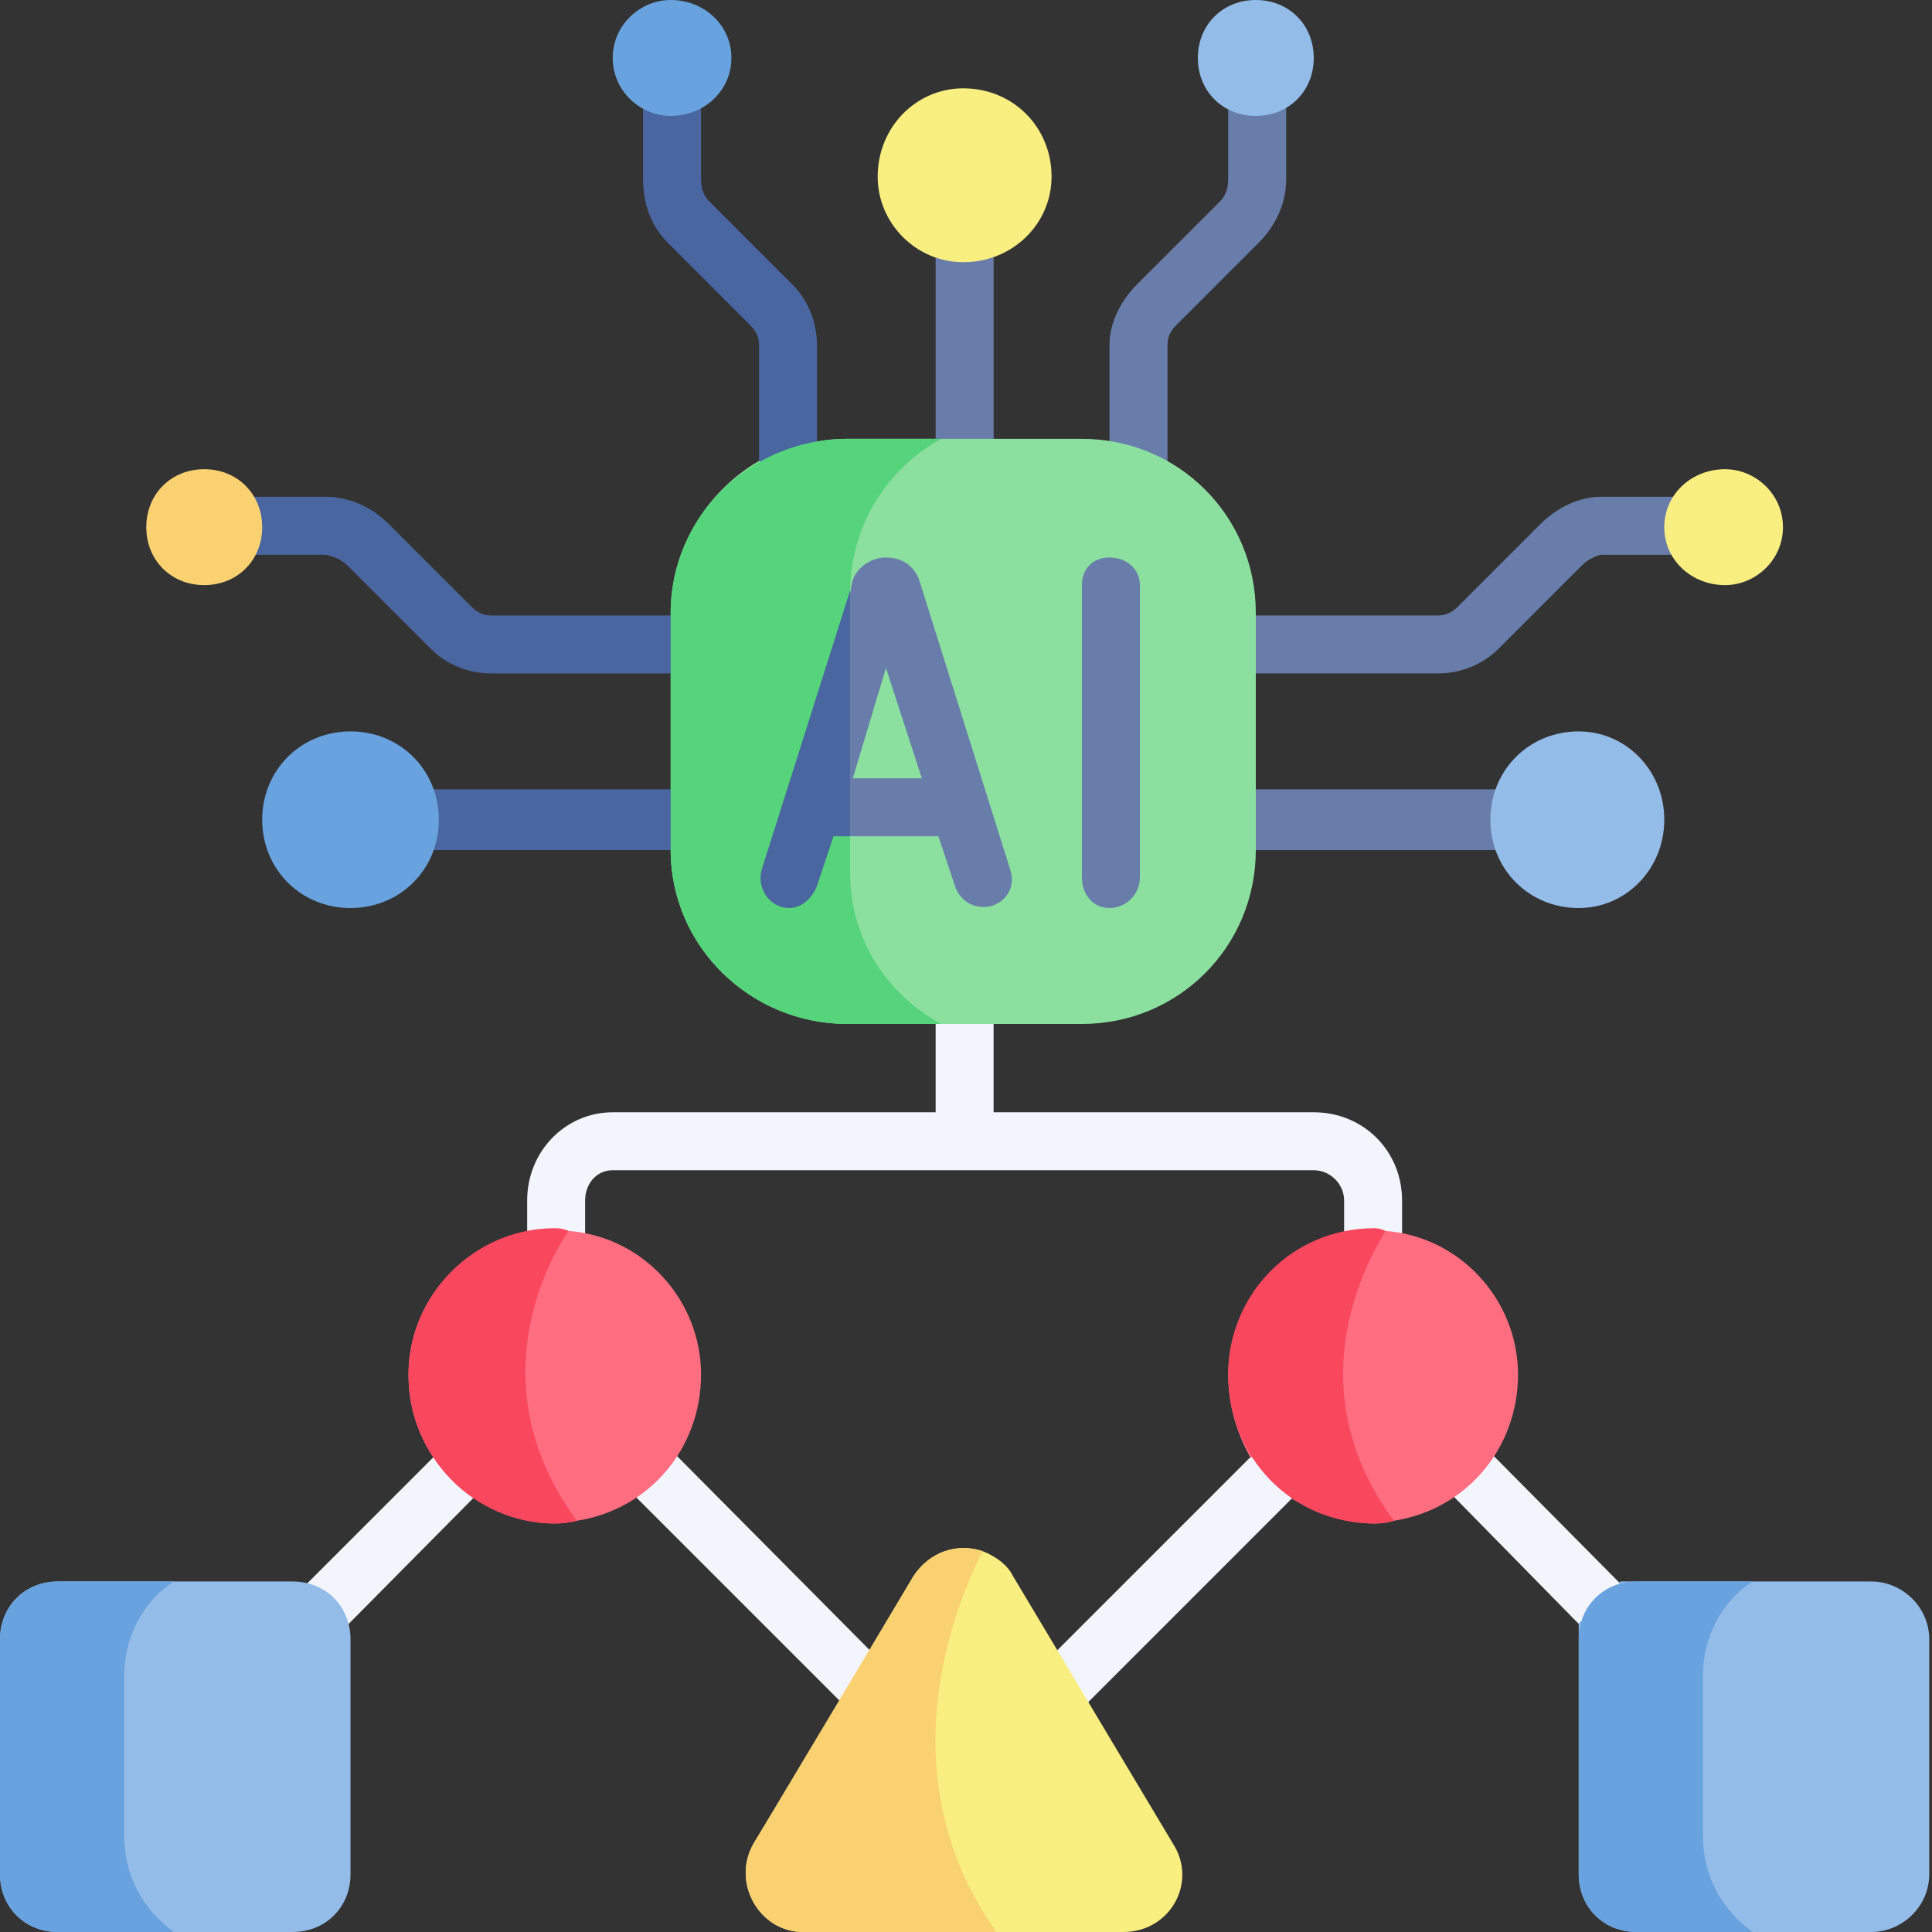
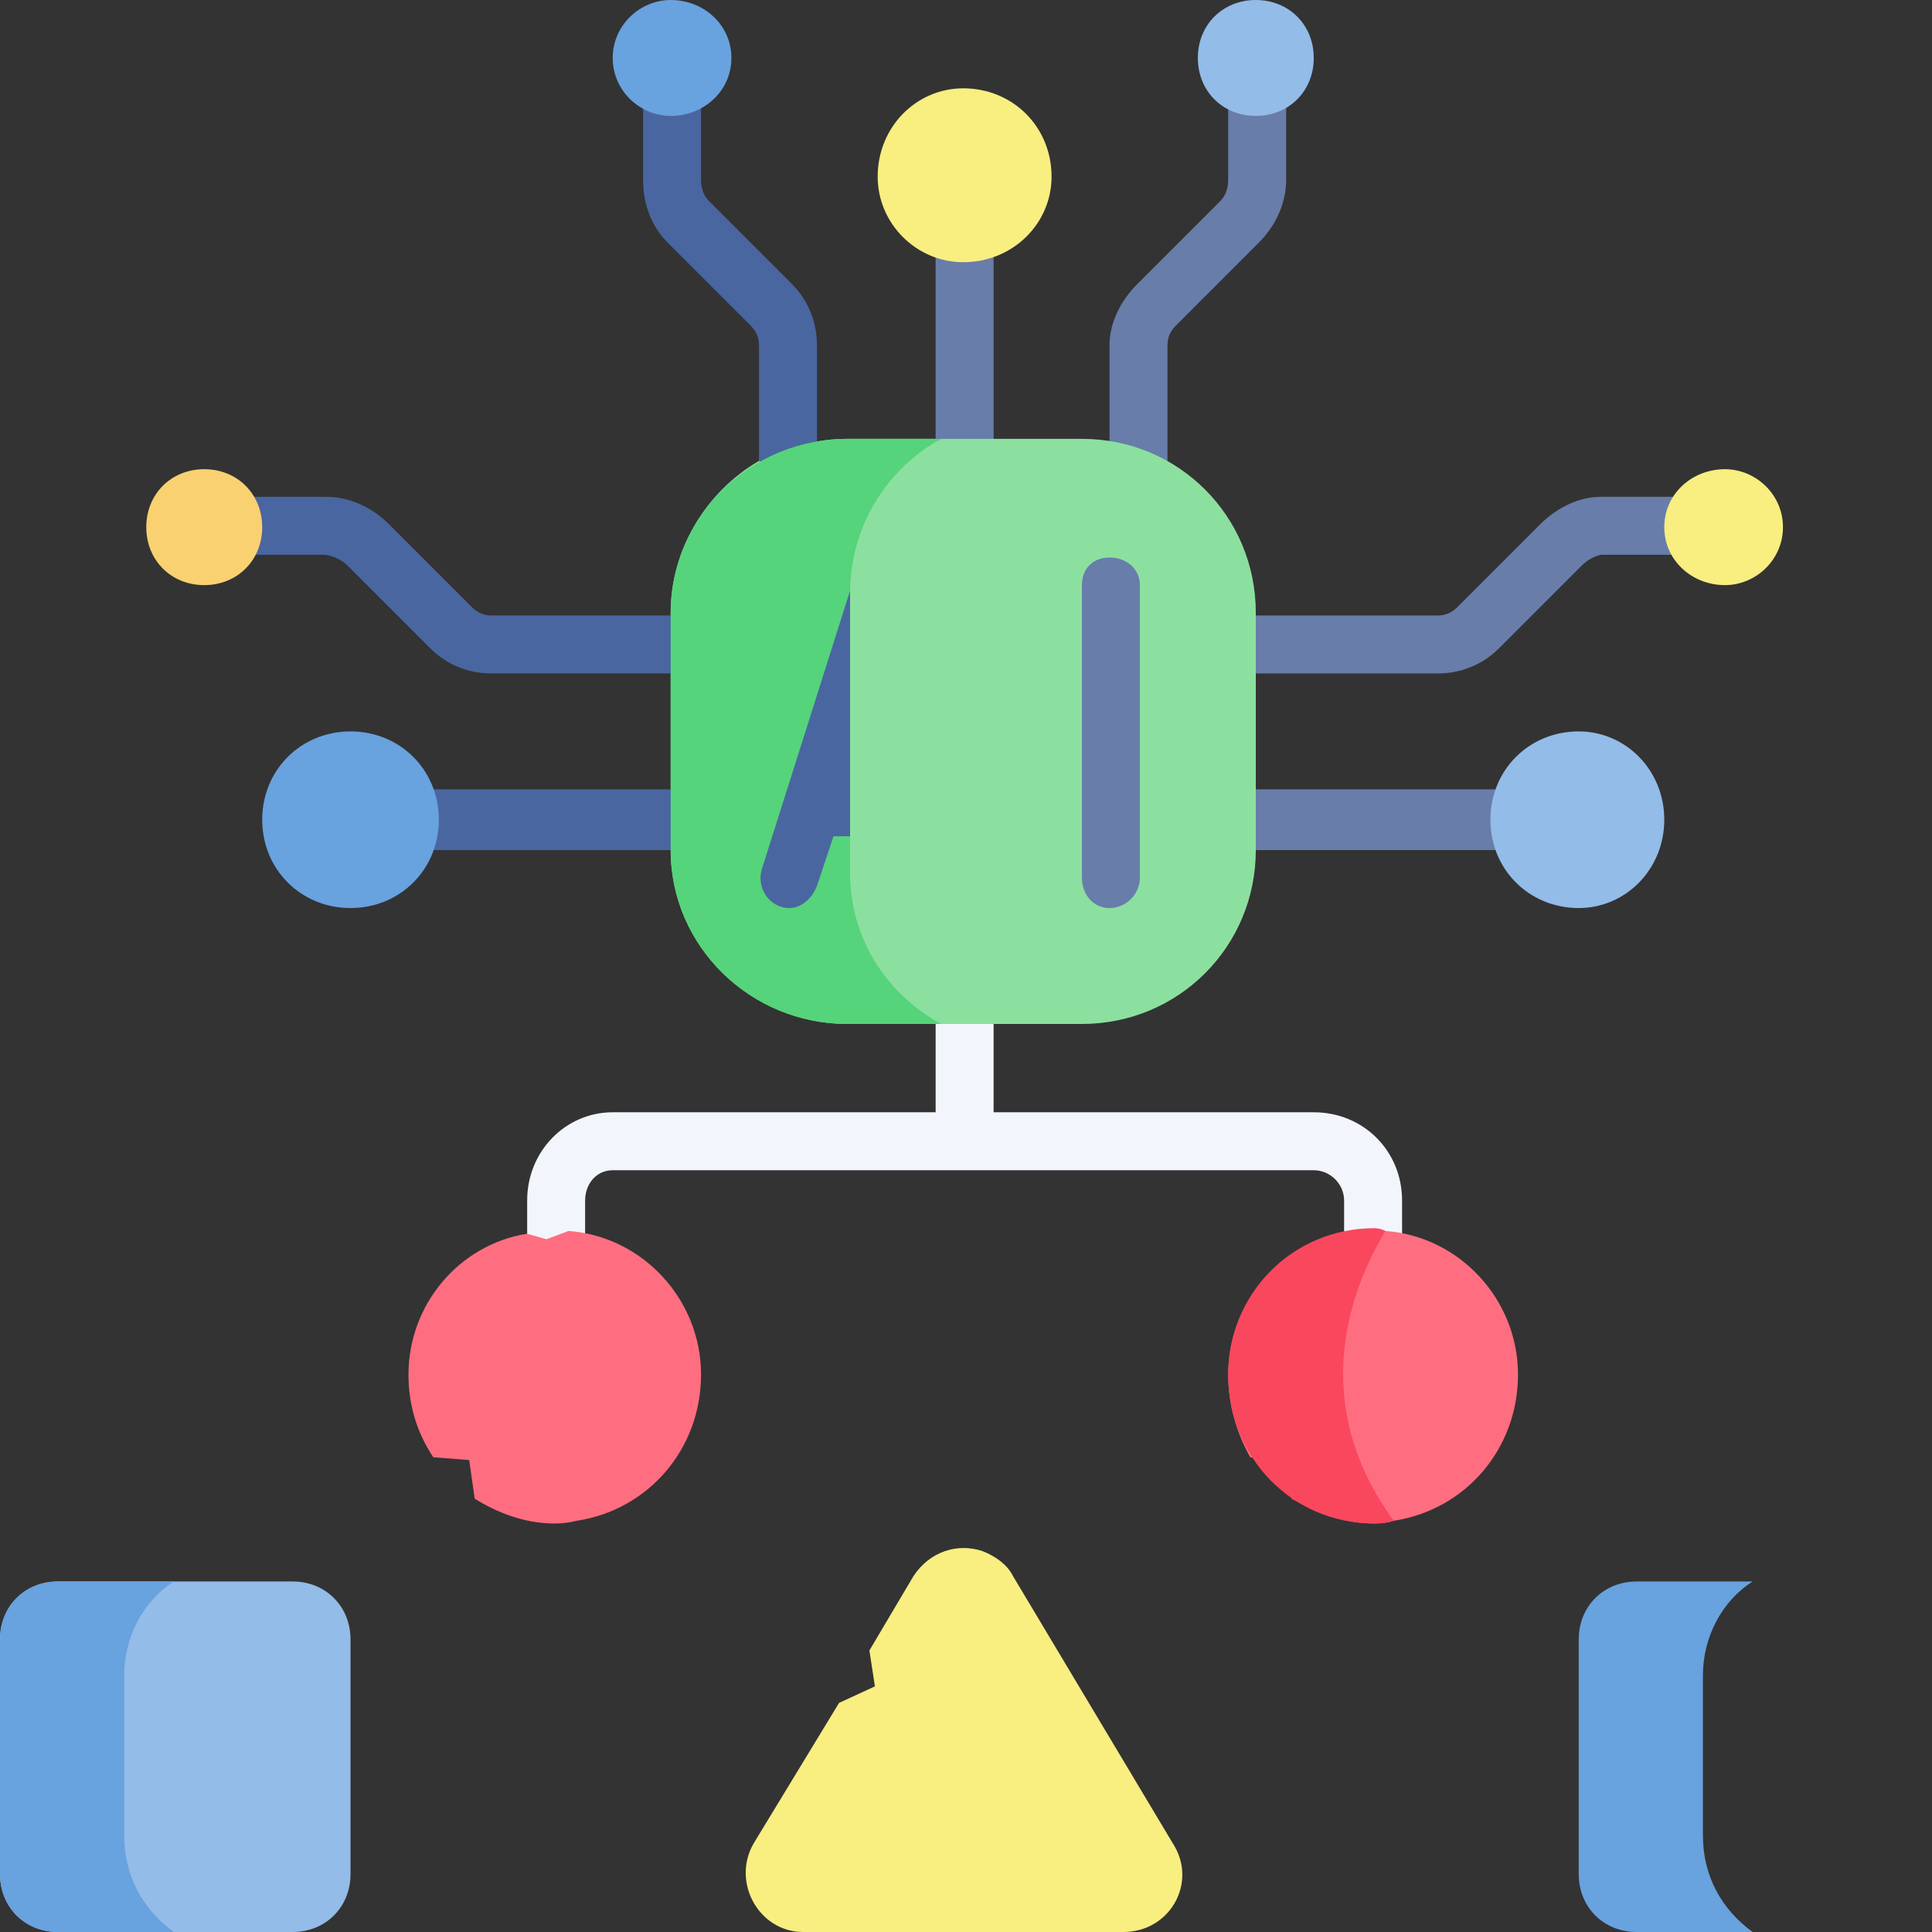
<svg xmlns="http://www.w3.org/2000/svg" version="1.2" viewBox="0 0 70 70" width="70" height="70">
  <rect x="0" y="0" width="70" height="70" fill="#333333" stroke="none" />
  <style>.a{fill:#f3f5fc}.b{fill:#93bce8}.c{fill:#68a2df}.d{fill:#687daa}.e{fill:#4a66a0}.f{fill:#f9d171}.g{fill:#f9ee80}.h{fill:#8ce09f}.i{fill:#55d47b}.j{fill:#ff6e80}.k{fill:#f9475e}</style>
-   <path class="a" d="m62.1 60.8l-11.6-11.7c-0.3-0.3-0.8-0.4-1.2-0.2q-0.2 0.1-0.3 0.2l-14.1 14.1-14-14.1c-0.5-0.4-1.1-0.4-1.5 0l-11.7 11.7c-0.4 0.4-0.4 1 0 1.5 0.2 0.2 0.5 0.3 0.8 0.3 0.2 0 0.5-0.1 0.7-0.3l10.9-11 14.1 14.1c0.2 0.3 0.5 0.4 0.7 0.4 0.3 0 0.6-0.1 0.8-0.4l14.1-14.1 10.8 11c0.3 0.2 0.5 0.3 0.8 0.3 0.3 0 0.5-0.1 0.7-0.3 0.5-0.5 0.5-1.1 0-1.5z" />
  <path class="a" d="m20.1 48.8c0.6 0 1.1-0.5 1.1-1.1v-4.2c0-0.6 0.4-1.1 1-1.1h25.4c0.6 0 1.1 0.5 1.1 1.1v4.2c0 0.6 0.5 1.1 1.1 1.1 0.5 0 1-0.5 1-1.1v-4.2c0-1.8-1.4-3.2-3.2-3.2h-11.6v-5.3c0-0.6-0.5-1.1-1.1-1.1-0.6 0-1 0.5-1 1.1v5.3h-11.7c-1.7 0-3.1 1.4-3.1 3.2v4.2c0 0.6 0.4 1.1 1 1.1z" />
-   <path class="b" d="m69.9 59.4v8.5c0 1.2-1 2.1-2.1 2.1h-8.5c-1.2 0-2.1-0.9-2.1-2.1v-8.5q0-0.3 0-0.6l1.3-0.8 0.2-0.7q0.3 0 0.6 0h8.5c1.1 0 2.1 0.9 2.1 2.1z" />
  <path class="c" d="m63.5 70h-4.2c-1.2 0-2.1-0.9-2.1-2.1v-8.5c0-1.2 0.9-2.1 2.1-2.1h4.2c-1.1 0.7-1.8 2-1.8 3.4v5.8c0 1.5 0.7 2.7 1.8 3.5z" />
  <path class="b" d="m12.7 59.4v8.5c0 1.2-0.9 2.1-2.1 2.1h-8.5c-1.2 0-2.1-0.9-2.1-2.1v-8.5c0-1.2 0.9-2.1 2.1-2.1h8.5c1.2 0 2.1 0.9 2.1 2.1z" />
  <path class="c" d="m6.3 70h-4.2c-1.2 0-2.1-0.9-2.1-2.1v-8.5c0-1.2 0.9-2.1 2.1-2.1h4.2c-1.1 0.7-1.8 2-1.8 3.4v5.8c0 1.5 0.7 2.7 1.8 3.5z" />
  <path class="d" d="m58.2 30.8h-15.9c-0.5 0-1-0.5-1-1.1 0-0.6 0.5-1.1 1-1.1h15.9c0.6 0 1.1 0.5 1.1 1.1 0 0.6-0.5 1.1-1.1 1.1z" />
  <path class="e" d="m27.8 30.8h-15.9c-0.5 0-1-0.5-1-1.1 0-0.6 0.5-1.1 1-1.1h15.9c0.6 0 1.1 0.5 1.1 1.1 0 0.6-0.5 1.1-1.1 1.1z" />
  <path class="e" d="m28.6 24.4h-10.8c-0.8 0-1.6-0.3-2.2-0.9l-3-3q-0.3-0.3-0.8-0.4h-3.3c-0.6 0-1.1-0.4-1.1-1 0-0.6 0.5-1.1 1.1-1.1h3.3c0.9 0 1.7 0.4 2.3 1l3 3q0.3 0.3 0.7 0.3h10.8c0.6 0 1 0.5 1 1 0 0.6-0.4 1.1-1 1.1z" />
  <path fill-rule="evenodd" class="f" d="m7.4 21.2c-1.2 0-2.1-0.9-2.1-2.1 0-1.2 0.9-2.1 2.1-2.1 1.2 0 2.1 0.9 2.1 2.1 0 1.2-0.9 2.1-2.1 2.1z" />
  <path fill-rule="evenodd" class="c" d="m12.7 32.9c-1.8 0-3.2-1.4-3.2-3.2 0-1.8 1.4-3.2 3.2-3.2 1.8 0 3.2 1.4 3.2 3.2 0 1.8-1.4 3.2-3.2 3.2z" />
  <path class="d" d="m41.3 24.4c-0.6 0-1.1-0.5-1.1-1.1v-10.8c0-0.8 0.4-1.6 1-2.2l3-3q0.3-0.3 0.3-0.8v-3.3c0-0.6 0.4-1.1 1-1.1 0.6 0 1.1 0.5 1.1 1.1v3.3c0 0.9-0.4 1.7-1 2.3l-3 3q-0.3 0.3-0.3 0.7v10.8c0 0.6-0.4 1.1-1 1.1z" />
  <path fill-rule="evenodd" class="b" d="m45.5 4.2c-1.2 0-2.1-0.9-2.1-2.1 0-1.2 0.9-2.1 2.1-2.1 1.2 0 2.1 0.9 2.1 2.1 0 1.2-0.9 2.1-2.1 2.1z" />
  <path class="d" d="m52.1 24.4h-10.8c-0.6 0-1.1-0.5-1.1-1.1 0-0.6 0.5-1 1.1-1h10.8q0.4 0 0.7-0.3l3-3c0.6-0.6 1.4-1 2.2-1h3.4c0.6 0 1 0.5 1 1.1 0 0.6-0.4 1-1 1h-3.4q-0.4 0.1-0.7 0.4l-3 3c-0.6 0.6-1.4 0.9-2.2 0.9z" />
  <path fill-rule="evenodd" class="g" d="m62.5 21.2c-1.2 0-2.2-0.9-2.2-2.1 0-1.2 1-2.1 2.2-2.1 1.1 0 2.1 0.9 2.1 2.1 0 1.2-1 2.1-2.1 2.1z" />
  <path class="e" d="m28.6 24.4c-0.6 0-1.1-0.5-1.1-1.1v-10.8q0-0.4-0.3-0.7l-3-3c-0.6-0.6-0.9-1.4-0.9-2.3v-3.3c0-0.6 0.5-1.1 1-1.1 0.6 0 1.1 0.5 1.1 1.1v3.3q0 0.5 0.3 0.8l3 3c0.6 0.6 0.9 1.4 0.9 2.2v10.8c0 0.6-0.4 1.1-1 1.1z" />
  <path fill-rule="evenodd" class="c" d="m24.3 4.2c-1.1 0-2.1-0.9-2.1-2.1 0-1.2 1-2.1 2.1-2.1 1.2 0 2.2 0.9 2.2 2.1 0 1.2-1 2.1-2.2 2.1z" />
  <path class="d" d="m34.9 24.4c-0.6 0-1-0.5-1-1.1v-16.9c0-0.6 0.4-1.1 1-1.1 0.6 0 1.1 0.5 1.1 1.1v16.9c0 0.6-0.5 1.1-1.1 1.1z" />
  <path fill-rule="evenodd" class="g" d="m34.9 9.5c-1.7 0-3.1-1.4-3.1-3.1 0-1.8 1.4-3.2 3.1-3.2 1.8 0 3.2 1.4 3.2 3.2 0 1.7-1.4 3.1-3.2 3.1z" />
  <path class="h" d="m45.5 22.2v8.6c0 3.5-2.8 6.3-6.3 6.3h-5.1-0.2-3.2c-3.5 0-6.4-2.8-6.4-6.3l0.5-1-0.5-1.2v-4.2l1.1-1-1.1-1.1v-0.1c0-2.3 1.3-4.4 3.2-5.5l1.1 0.6 1-1.3q0.5-0.1 1.1-0.1h3.2v0.1l0.2-0.1h5.1c3.5 0 6.3 2.8 6.3 6.3z" />
  <path class="i" d="m34.1 37.1h-3.4c-3.5 0-6.4-2.8-6.4-6.3v-8.6c0-3.5 2.9-6.3 6.4-6.3h3.4c-2 1.1-3.3 3.2-3.3 5.6v10.1c0 2.4 1.3 4.4 3.3 5.5z" />
  <path fill-rule="evenodd" class="b" d="m57.2 32.9c-1.8 0-3.2-1.4-3.2-3.2 0-1.8 1.4-3.2 3.2-3.2 1.7 0 3.1 1.4 3.1 3.2 0 1.8-1.4 3.2-3.1 3.2z" />
  <path class="j" d="m25.4 49.8c0 2.7-1.9 4.9-4.5 5.3q-0.4 0.1-0.8 0.1c-1.1 0-2.1-0.4-2.9-0.9l-0.2-1.4-1.3-0.1c-0.6-0.9-0.9-1.9-0.9-3 0-2.5 1.8-4.7 4.3-5.1l0.7 0.2 0.8-0.3c2.7 0.2 4.8 2.5 4.8 5.2z" />
-   <path class="k" d="m20.9 55.1q-0.4 0.1-0.8 0.1c-2.9 0-5.3-2.4-5.3-5.4 0-2.9 2.4-5.3 5.3-5.3q0.3 0 0.5 0.1c-0.7 1-3.3 5.6 0.3 10.5z" />
  <path class="j" d="m55 49.8c0 2.7-1.9 4.9-4.5 5.3q-0.3 0.1-0.7 0.1c-1.1 0-2.1-0.4-3-0.9l-0.2-1.3-1.3-0.2c-0.5-0.9-0.8-1.9-0.8-3 0-2.5 1.8-4.7 4.2-5.1l0.5 0.4 1-0.5c2.7 0.2 4.8 2.5 4.8 5.2z" />
  <path class="k" d="m50.5 55.1q-0.3 0.1-0.7 0.1c-3 0-5.3-2.4-5.3-5.4 0-2.9 2.3-5.3 5.3-5.3q0.2 0 0.4 0.1c-0.6 1-3.3 5.6 0.3 10.5z" />
  <path class="g" d="m40.7 70h-11.6c-1.6 0-2.6-1.8-1.8-3.2l3.1-5.1 1.3-0.6-0.2-1.3 1.6-2.7c0.6-0.9 1.6-1.2 2.5-0.9 0.5 0.2 0.9 0.5 1.1 0.9l5.8 9.7c0.9 1.4-0.1 3.2-1.8 3.2z" />
-   <path class="f" d="m36.1 70h-7c-1.6 0-2.6-1.8-1.8-3.2l5.8-9.7c0.6-0.9 1.6-1.2 2.5-0.9-0.9 1.8-3.6 8 0.5 13.8z" />
-   <path class="d" d="m36.6 31.5l-3.3-10.5c-0.2-0.5-0.6-0.8-1.2-0.8-0.5 0-1 0.3-1.2 0.8-0.1 0.4-0.1 0.6-0.7 3.9l0.6 5.4h3.2l0.6 1.8c0.2 0.6 0.8 0.9 1.4 0.7 0.5-0.2 0.8-0.7 0.6-1.3zm-5.7-3.3l1.2-4 1.3 4z" />
  <path class="d" d="m40.2 20.2c-0.6 0-1 0.4-1 1v10.6c0 0.6 0.4 1.1 1 1.1 0.6 0 1.1-0.5 1.1-1.1v-10.6c0-0.6-0.5-1-1.1-1z" />
  <path class="e" d="m30.8 21.4v8.9h-0.6l-0.6 1.8c-0.2 0.5-0.6 0.8-1 0.8-0.7 0-1.2-0.7-1-1.4z" />
</svg>